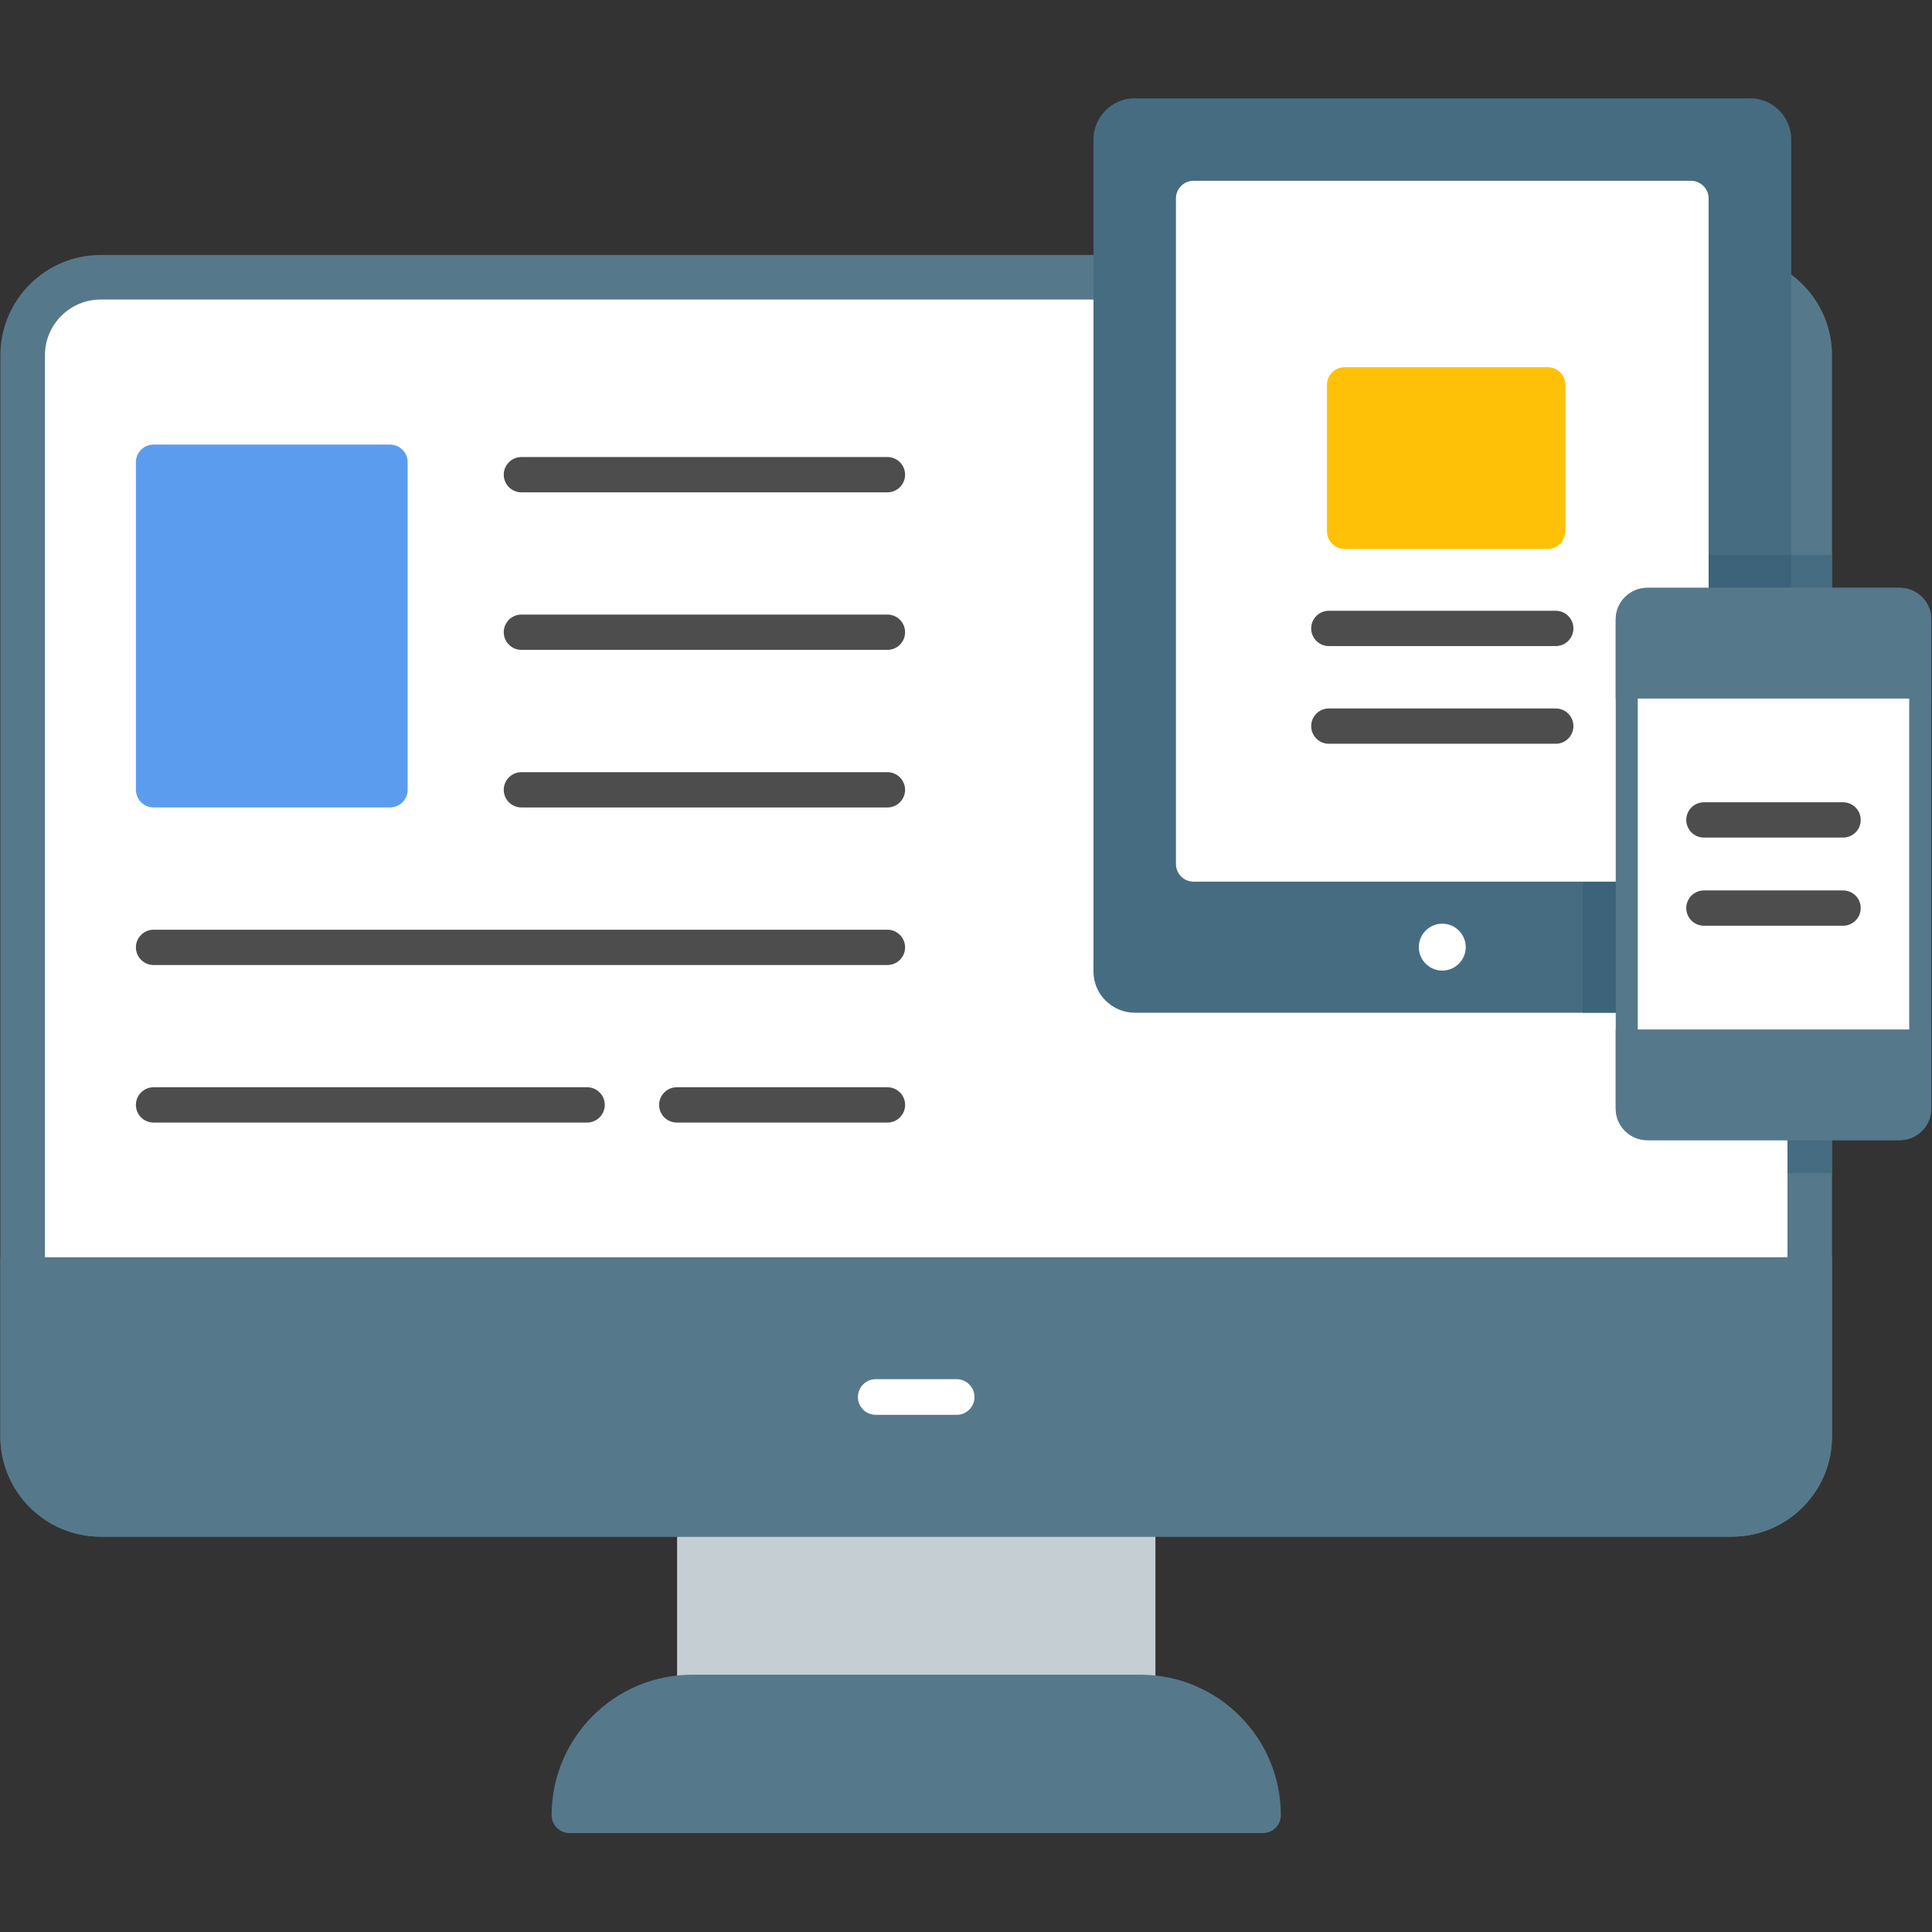
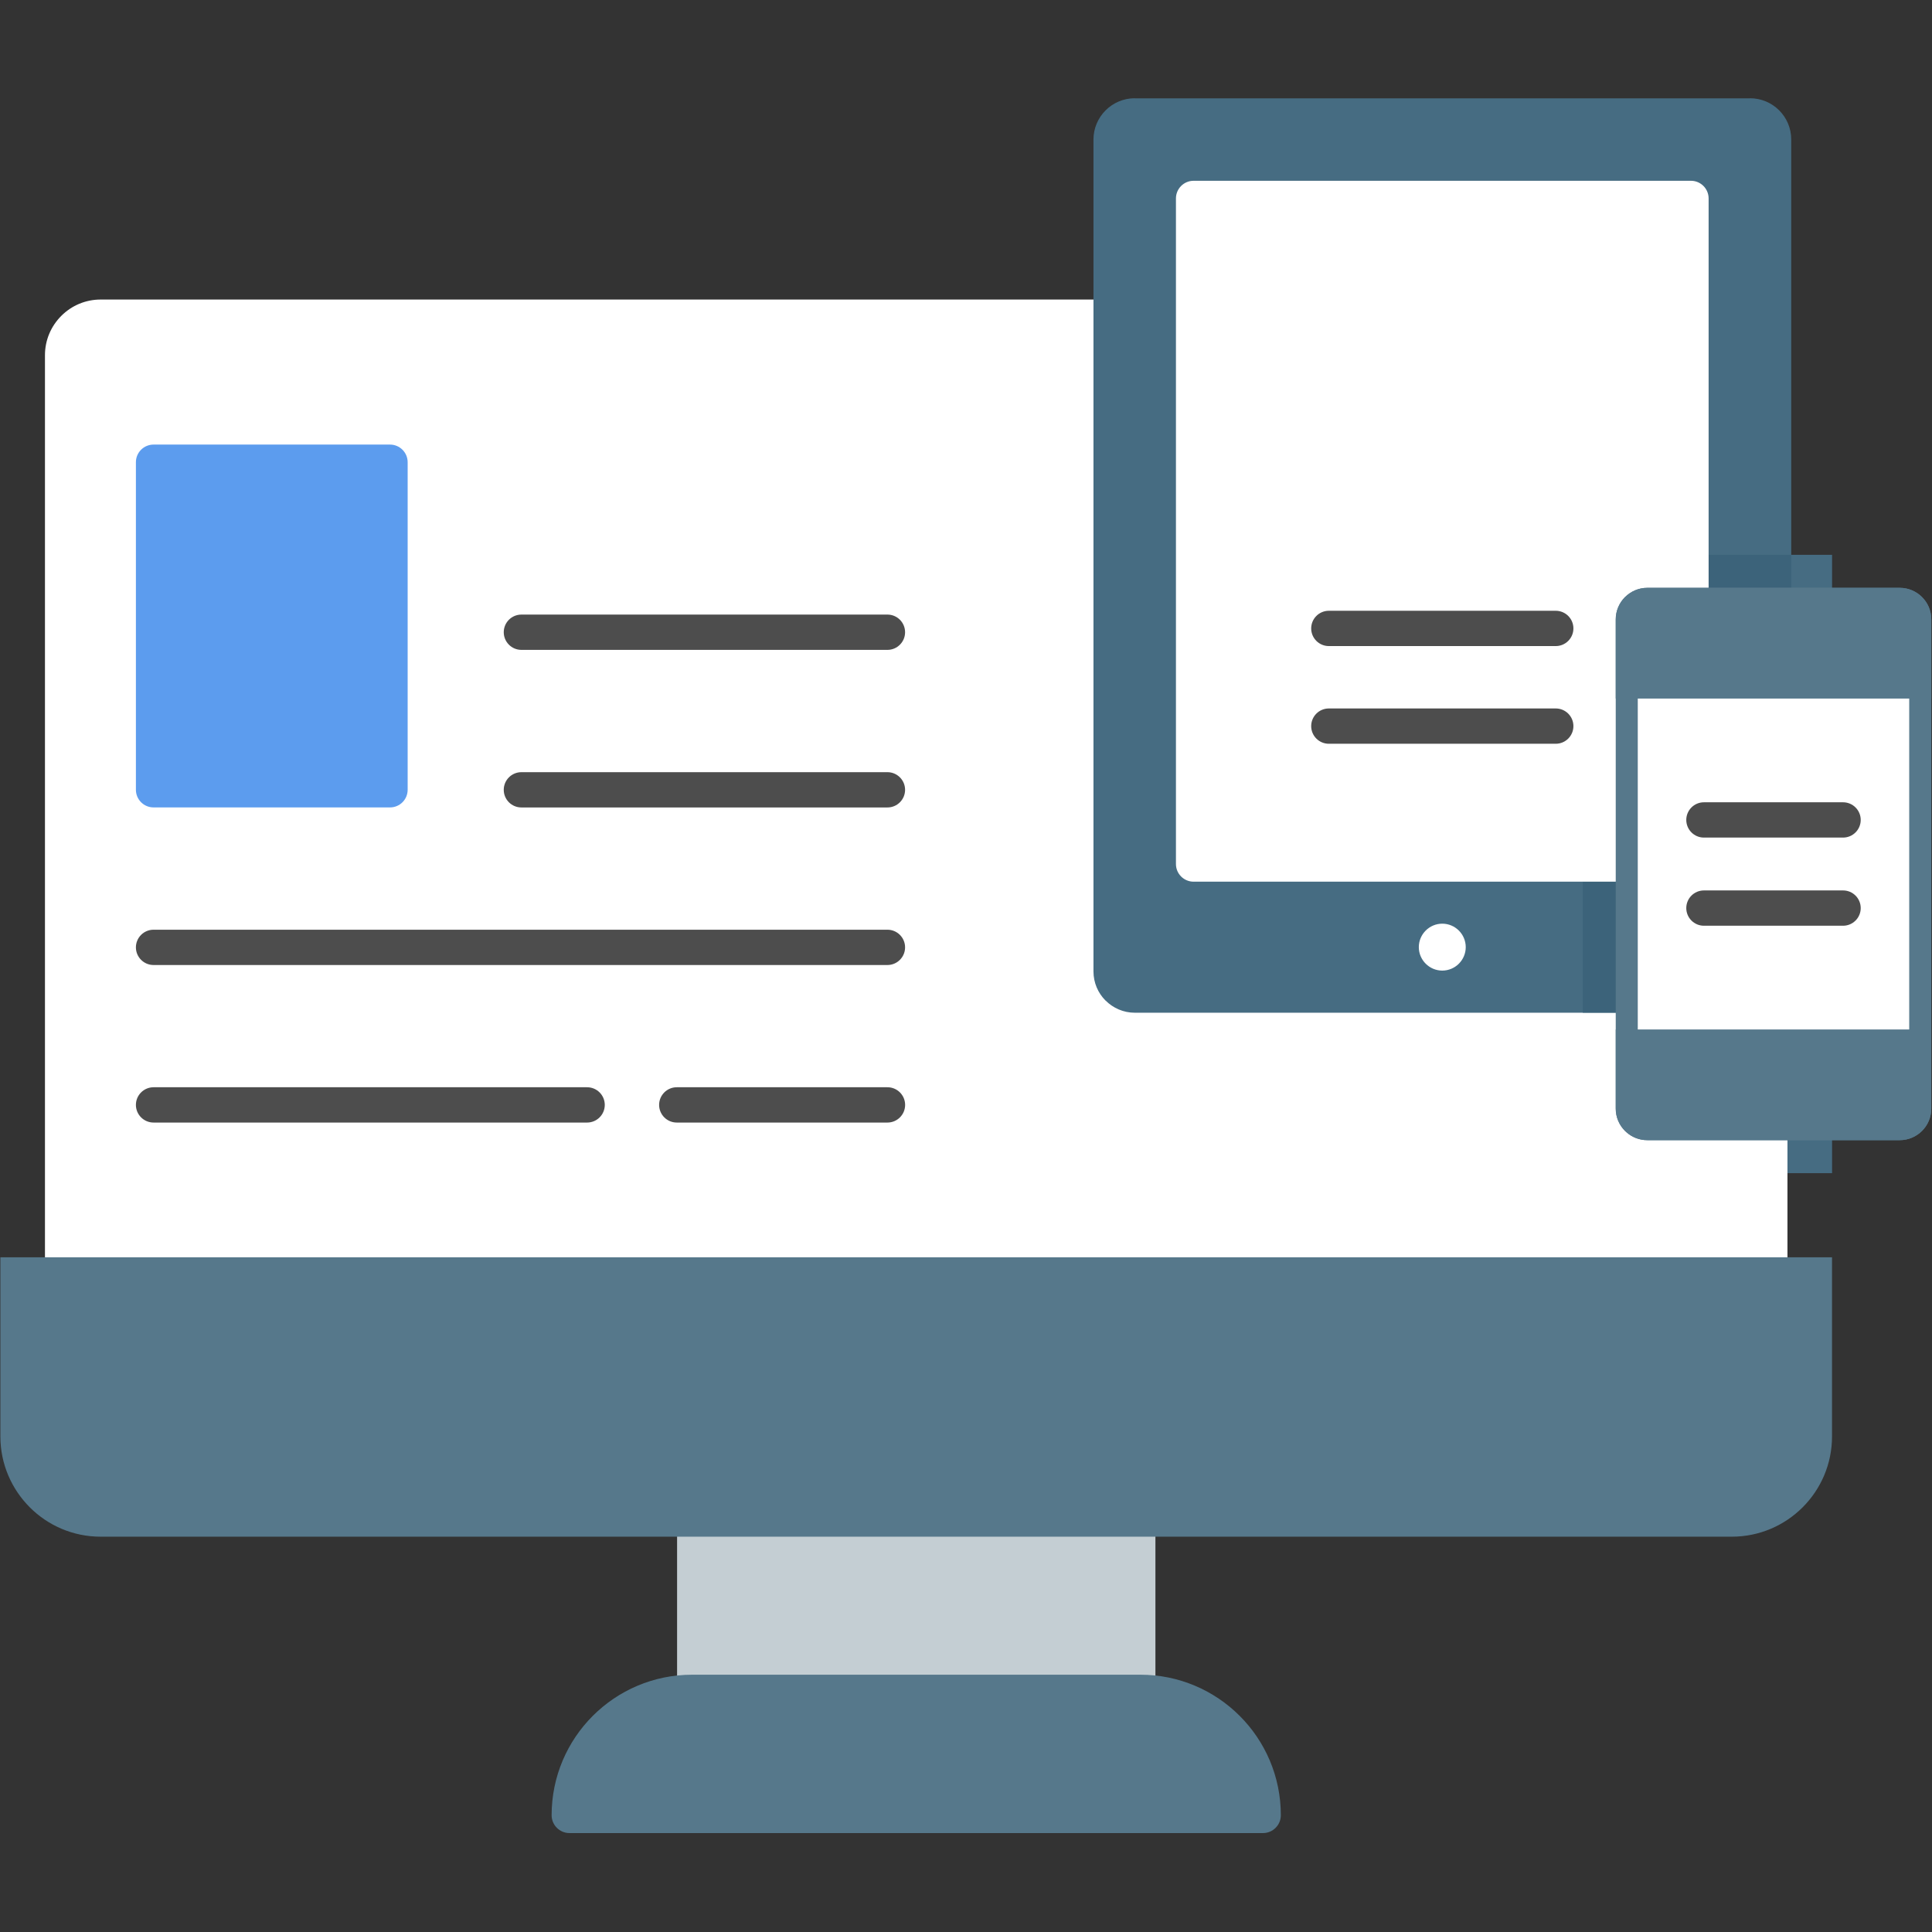
<svg xmlns="http://www.w3.org/2000/svg" width="500" viewBox="0 0 375 375" height="500" preserveAspectRatio="xMidYMid meet">
  <rect x="0" y="0" width="375" height="375" fill="#333333" stroke="none" />
  <defs>
    <clipPath id="e0504ca29c">
      <path d="M 107 325 L 249 325 L 249 355.812 L 107 355.812 Z M 107 325 " clip-rule="nonzero" />
    </clipPath>
    <clipPath id="481cc1fe8a">
      <path d="M 212 19.062 L 348 19.062 L 348 197 L 212 197 Z M 212 19.062 " clip-rule="nonzero" />
    </clipPath>
  </defs>
  <path fill="#c4ced3" d="M 131.422 328.52 C 131.422 330.43 132.965 331.98 134.883 331.98 C 162.914 331.98 195.289 331.98 220.805 331.98 C 222.715 331.98 224.266 330.43 224.266 328.52 L 224.266 294.801 C 224.266 292.895 222.723 291.34 220.805 291.34 C 192.168 291.34 163.555 291.34 134.883 291.34 C 132.977 291.34 131.422 292.895 131.422 294.801 Z M 131.422 328.52 " fill-opacity="1" fill-rule="nonzero" />
  <g clip-path="url(#e0504ca29c)">
    <path fill="#56788b" d="M 240.621 333.047 C 245.555 337.98 248.609 344.797 248.609 352.336 C 248.609 354.242 247.059 355.797 245.148 355.797 L 110.531 355.797 C 108.621 355.797 107.07 354.242 107.07 352.336 C 107.07 344.809 110.125 337.98 115.059 333.047 C 119.996 328.113 126.816 325.059 134.355 325.059 L 221.336 325.059 C 228.863 325.059 235.684 328.113 240.621 333.047 Z M 240.621 333.047 " fill-opacity="1" fill-rule="nonzero" />
  </g>
-   <path fill="#56788b" d="M 274.141 49.492 L 19.535 49.492 C 14.164 49.492 9.305 51.672 5.785 55.191 C 2.254 58.723 0.074 63.578 0.074 68.945 L 0.074 278.82 C 0.074 284.18 2.262 289.043 5.785 292.574 C 9.305 296.094 14.164 298.27 19.535 298.27 L 336.137 298.27 C 341.508 298.27 346.363 296.094 349.887 292.574 C 353.418 289.043 355.594 284.188 355.594 278.82 L 355.594 68.945 C 355.594 63.586 353.41 58.723 349.887 55.191 C 346.363 51.672 341.508 49.492 336.137 49.492 Z M 274.141 49.492 " fill-opacity="1" fill-rule="nonzero" />
  <path fill="#466c82" d="M 355.605 227.723 L 355.605 107.695 L 319.73 107.695 C 317.52 107.695 315.375 108.277 313.492 109.359 L 312.852 109.324 L 310.777 111.457 C 308.488 113.816 307.195 116.938 307.195 120.227 L 307.195 215.188 C 307.195 218.52 308.512 221.695 310.863 224.043 C 311.082 224.262 311.309 224.461 311.543 224.66 C 313.84 226.602 316.703 227.711 319.73 227.711 L 355.605 227.711 Z M 355.605 227.723 " fill-opacity="1" fill-rule="nonzero" />
  <path fill="#ffffff" d="M 336.137 58.141 L 19.535 58.141 C 16.656 58.141 13.938 59.27 11.902 61.305 C 9.863 63.344 8.727 66.059 8.727 68.945 L 8.727 278.82 C 8.727 281.707 9.863 284.422 11.902 286.461 C 13.938 288.496 16.656 289.625 19.535 289.625 L 336.137 289.625 C 339.016 289.625 341.73 288.496 343.77 286.461 C 345.809 284.422 346.945 281.707 346.945 278.82 L 346.945 68.945 C 346.945 66.059 345.809 63.344 343.77 61.305 C 341.742 59.27 339.023 58.141 336.137 58.141 Z M 336.137 58.141 " fill-opacity="1" fill-rule="evenodd" />
  <path fill="#56788b" d="M 0.074 244.043 L 0.074 278.82 C 0.074 284.18 2.262 289.043 5.785 292.574 C 9.305 296.094 14.164 298.27 19.535 298.27 L 336.137 298.27 C 341.508 298.27 346.363 296.094 349.887 292.574 C 353.418 289.043 355.594 284.188 355.594 278.82 L 355.594 244.043 Z M 0.074 244.043 " fill-opacity="1" fill-rule="nonzero" />
-   <path fill="#ffffff" d="M 169.984 267.699 C 168.074 267.699 166.523 269.254 166.523 271.16 C 166.523 273.07 168.066 274.621 169.984 274.621 L 185.688 274.621 C 187.594 274.621 189.148 273.078 189.148 271.16 C 189.148 269.254 187.594 267.699 185.688 267.699 Z M 169.984 267.699 " fill-opacity="1" fill-rule="nonzero" />
  <g clip-path="url(#481cc1fe8a)">
    <path fill="#466c82" d="M 339.25 196.551 C 341.141 196.551 342.676 195.016 342.676 193.125 C 342.676 192.129 343.371 189.059 343.746 186.398 C 343.91 186.422 344.074 186.43 344.246 186.43 C 346.141 186.43 347.676 184.895 347.676 183.008 L 347.676 27.074 C 347.676 24.863 346.781 22.859 345.332 21.414 C 343.883 19.965 341.879 19.07 339.668 19.07 L 339.668 19.09 L 220.258 19.09 L 220.258 19.07 C 218.055 19.07 216.051 19.965 214.602 21.414 C 213.145 22.871 212.242 24.871 212.242 27.074 L 212.242 188.547 C 212.242 190.75 213.129 192.746 214.566 194.191 L 214.594 194.219 L 214.609 194.219 C 216.059 195.668 218.062 196.57 220.266 196.57 L 339.25 196.57 Z M 339.25 196.551 " fill-opacity="1" fill-rule="nonzero" />
  </g>
  <path fill="#3c637a" d="M 339.25 196.551 C 341.141 196.551 342.676 195.016 342.676 193.125 C 342.676 192.129 343.371 189.059 343.746 186.398 C 343.91 186.422 344.074 186.43 344.246 186.43 C 346.141 186.43 347.676 184.895 347.676 183.008 L 347.676 107.695 L 319.75 107.695 C 317.535 107.695 315.395 108.277 313.512 109.359 L 312.867 109.324 L 310.797 111.457 C 308.504 113.816 307.211 116.938 307.211 120.227 L 307.211 196.562 L 339.25 196.562 Z M 339.25 196.551 " fill-opacity="1" fill-rule="nonzero" />
  <path fill="#ffffff" d="M 326.41 171.125 C 329.352 171.125 331.641 163.668 331.641 162.574 L 331.641 38.516 C 331.641 36.625 330.105 35.09 328.215 35.09 L 231.676 35.09 C 229.785 35.09 228.25 36.625 228.25 38.516 L 228.25 167.707 C 228.25 169.598 229.785 171.133 231.676 171.133 L 326.41 171.133 Z M 326.41 171.125 " fill-opacity="1" fill-rule="nonzero" />
  <path fill="#56788b" d="M 315.41 219.508 C 314.301 218.398 313.613 216.871 313.613 215.18 L 313.613 120.219 C 313.613 118.543 314.293 117.027 315.383 115.918 L 315.41 115.891 L 315.418 115.891 C 316.531 114.781 318.055 114.094 319.73 114.094 L 368.738 114.094 C 370.43 114.094 371.957 114.781 373.066 115.891 C 374.18 117 374.863 118.527 374.863 120.219 L 374.863 215.18 C 374.863 216.871 374.18 218.398 373.066 219.508 C 371.957 220.617 370.43 221.305 368.738 221.305 L 319.73 221.305 C 318.188 221.305 316.766 220.723 315.688 219.758 C 315.594 219.68 315.496 219.602 315.41 219.508 Z M 315.41 219.508 " fill-opacity="1" fill-rule="nonzero" />
  <path fill="#ffffff" d="M 318.402 216.457 C 318.422 216.465 318.438 216.48 318.445 216.488 C 318.812 216.793 319.246 217.02 319.73 217.02 L 368.738 217.02 C 369.234 217.02 369.691 216.828 370.039 216.48 C 370.387 216.133 370.578 215.676 370.578 215.18 L 370.578 120.219 C 370.578 119.723 370.387 119.262 370.039 118.918 C 369.691 118.57 369.234 118.379 368.738 118.379 L 319.73 118.379 C 319.246 118.379 318.785 118.57 318.445 118.918 L 318.336 119.031 C 318.055 119.367 317.891 119.773 317.891 120.219 L 317.891 215.18 C 317.891 215.668 318.074 216.109 318.402 216.457 Z M 318.402 216.457 " fill-opacity="1" fill-rule="evenodd" />
  <path fill="#56788b" d="M 315.41 219.508 C 314.301 218.398 313.613 216.871 313.613 215.18 L 313.613 199.82 L 374.855 199.82 L 374.855 215.18 C 374.855 216.871 374.168 218.398 373.059 219.508 C 371.949 220.617 370.422 221.305 368.73 221.305 L 319.723 221.305 C 318.18 221.305 316.754 220.723 315.68 219.758 C 315.594 219.68 315.496 219.602 315.41 219.508 Z M 315.41 219.508 " fill-opacity="1" fill-rule="nonzero" />
  <path fill="#56788b" d="M 313.613 135.586 L 313.613 120.227 C 313.613 118.551 314.293 117.035 315.383 115.926 L 315.41 115.898 L 315.418 115.898 C 316.531 114.789 318.055 114.102 319.73 114.102 L 368.738 114.102 C 370.43 114.102 371.957 114.789 373.066 115.898 C 374.18 117.008 374.863 118.535 374.863 120.227 L 374.863 135.586 Z M 313.613 135.586 " fill-opacity="1" fill-rule="nonzero" />
  <path fill="#4d4d4d" d="M 29.805 180.457 C 27.914 180.457 26.379 181.992 26.379 183.883 C 26.379 185.773 27.914 187.309 29.805 187.309 L 172.25 187.309 C 174.141 187.309 175.676 185.773 175.676 183.883 C 175.676 181.992 174.141 180.457 172.25 180.457 Z M 29.805 180.457 " fill-opacity="1" fill-rule="nonzero" />
  <path fill="#4d4d4d" d="M 29.805 211.035 C 27.914 211.035 26.379 212.57 26.379 214.461 C 26.379 216.352 27.914 217.887 29.805 217.887 L 113.957 217.887 C 115.848 217.887 117.387 216.352 117.387 214.461 C 117.387 212.57 115.848 211.035 113.957 211.035 Z M 29.805 211.035 " fill-opacity="1" fill-rule="nonzero" />
  <path fill="#4d4d4d" d="M 131.359 211.035 C 129.469 211.035 127.934 212.57 127.934 214.461 C 127.934 216.352 129.469 217.887 131.359 217.887 L 172.258 217.887 C 174.148 217.887 175.684 216.352 175.684 214.461 C 175.684 212.57 174.148 211.035 172.258 211.035 Z M 131.359 211.035 " fill-opacity="1" fill-rule="nonzero" />
  <path fill="#5c9cee" d="M 75.699 156.719 L 29.805 156.719 C 27.914 156.719 26.379 155.184 26.379 153.293 L 26.379 89.715 C 26.379 87.824 27.914 86.293 29.805 86.293 L 75.699 86.293 C 77.59 86.293 79.125 87.824 79.125 89.715 L 79.125 153.293 C 79.125 155.195 77.59 156.719 75.699 156.719 Z M 75.699 156.719 " fill-opacity="1" fill-rule="nonzero" />
-   <path fill="#4d4d4d" d="M 101.207 88.711 C 99.312 88.711 97.777 90.246 97.777 92.137 C 97.777 94.027 99.312 95.562 101.207 95.562 L 172.25 95.562 C 174.141 95.562 175.676 94.027 175.676 92.137 C 175.676 90.246 174.141 88.711 172.25 88.711 Z M 101.207 88.711 " fill-opacity="1" fill-rule="nonzero" />
  <path fill="#4d4d4d" d="M 101.207 119.289 C 99.312 119.289 97.777 120.824 97.777 122.715 C 97.777 124.605 99.312 126.141 101.207 126.141 L 172.25 126.141 C 174.141 126.141 175.676 124.605 175.676 122.715 C 175.676 120.824 174.141 119.289 172.25 119.289 Z M 101.207 119.289 " fill-opacity="1" fill-rule="nonzero" />
  <path fill="#4d4d4d" d="M 101.207 149.879 C 99.312 149.879 97.777 151.414 97.777 153.305 C 97.777 155.195 99.312 156.727 101.207 156.727 L 172.25 156.727 C 174.141 156.727 175.676 155.195 175.676 153.305 C 175.676 151.414 174.141 149.879 172.25 149.879 Z M 101.207 149.879 " fill-opacity="1" fill-rule="nonzero" />
-   <path fill="#ffc107" d="M 257.562 103.125 L 257.562 74.695 C 257.562 72.805 259.098 71.27 260.988 71.27 L 300.41 71.27 C 302.301 71.27 303.836 72.805 303.836 74.695 L 303.836 103.125 C 303.836 105.016 302.301 106.551 300.41 106.551 L 260.988 106.551 C 259.098 106.551 257.562 105.016 257.562 103.125 Z M 257.562 103.125 " fill-opacity="1" fill-rule="nonzero" />
  <path fill="#4d4d4d" d="M 301.973 144.363 C 303.863 144.363 305.398 142.828 305.398 140.938 C 305.398 139.047 303.863 137.512 301.973 137.512 L 257.926 137.512 C 256.035 137.512 254.5 139.047 254.5 140.938 C 254.5 142.828 256.035 144.363 257.926 144.363 Z M 301.973 144.363 " fill-opacity="1" fill-rule="nonzero" />
  <path fill="#4d4d4d" d="M 301.973 125.402 C 303.863 125.402 305.398 123.867 305.398 121.977 C 305.398 120.086 303.863 118.551 301.973 118.551 L 257.926 118.551 C 256.035 118.551 254.5 120.086 254.5 121.977 C 254.5 123.867 256.035 125.402 257.926 125.402 Z M 301.973 125.402 " fill-opacity="1" fill-rule="nonzero" />
  <path fill="#4d4d4d" d="M 357.738 179.684 C 359.629 179.684 361.164 178.148 361.164 176.258 C 361.164 174.367 359.629 172.832 357.738 172.832 L 330.73 172.832 C 328.84 172.832 327.305 174.367 327.305 176.258 C 327.305 178.148 328.84 179.684 330.73 179.684 Z M 357.738 179.684 " fill-opacity="1" fill-rule="nonzero" />
  <path fill="#4d4d4d" d="M 357.738 162.574 C 359.629 162.574 361.164 161.039 361.164 159.148 C 361.164 157.258 359.629 155.723 357.738 155.723 L 330.73 155.723 C 328.84 155.723 327.305 157.258 327.305 159.148 C 327.305 161.039 328.84 162.574 330.73 162.574 Z M 357.738 162.574 " fill-opacity="1" fill-rule="nonzero" />
  <path fill="#ffffff" d="M 284.5 183.84 C 284.5 181.332 282.453 179.285 279.945 179.285 C 277.438 179.285 275.391 181.332 275.391 183.84 C 275.391 186.344 277.438 188.391 279.945 188.391 C 282.453 188.391 284.5 186.344 284.5 183.84 Z M 284.5 183.84 " fill-opacity="1" fill-rule="evenodd" />
</svg>